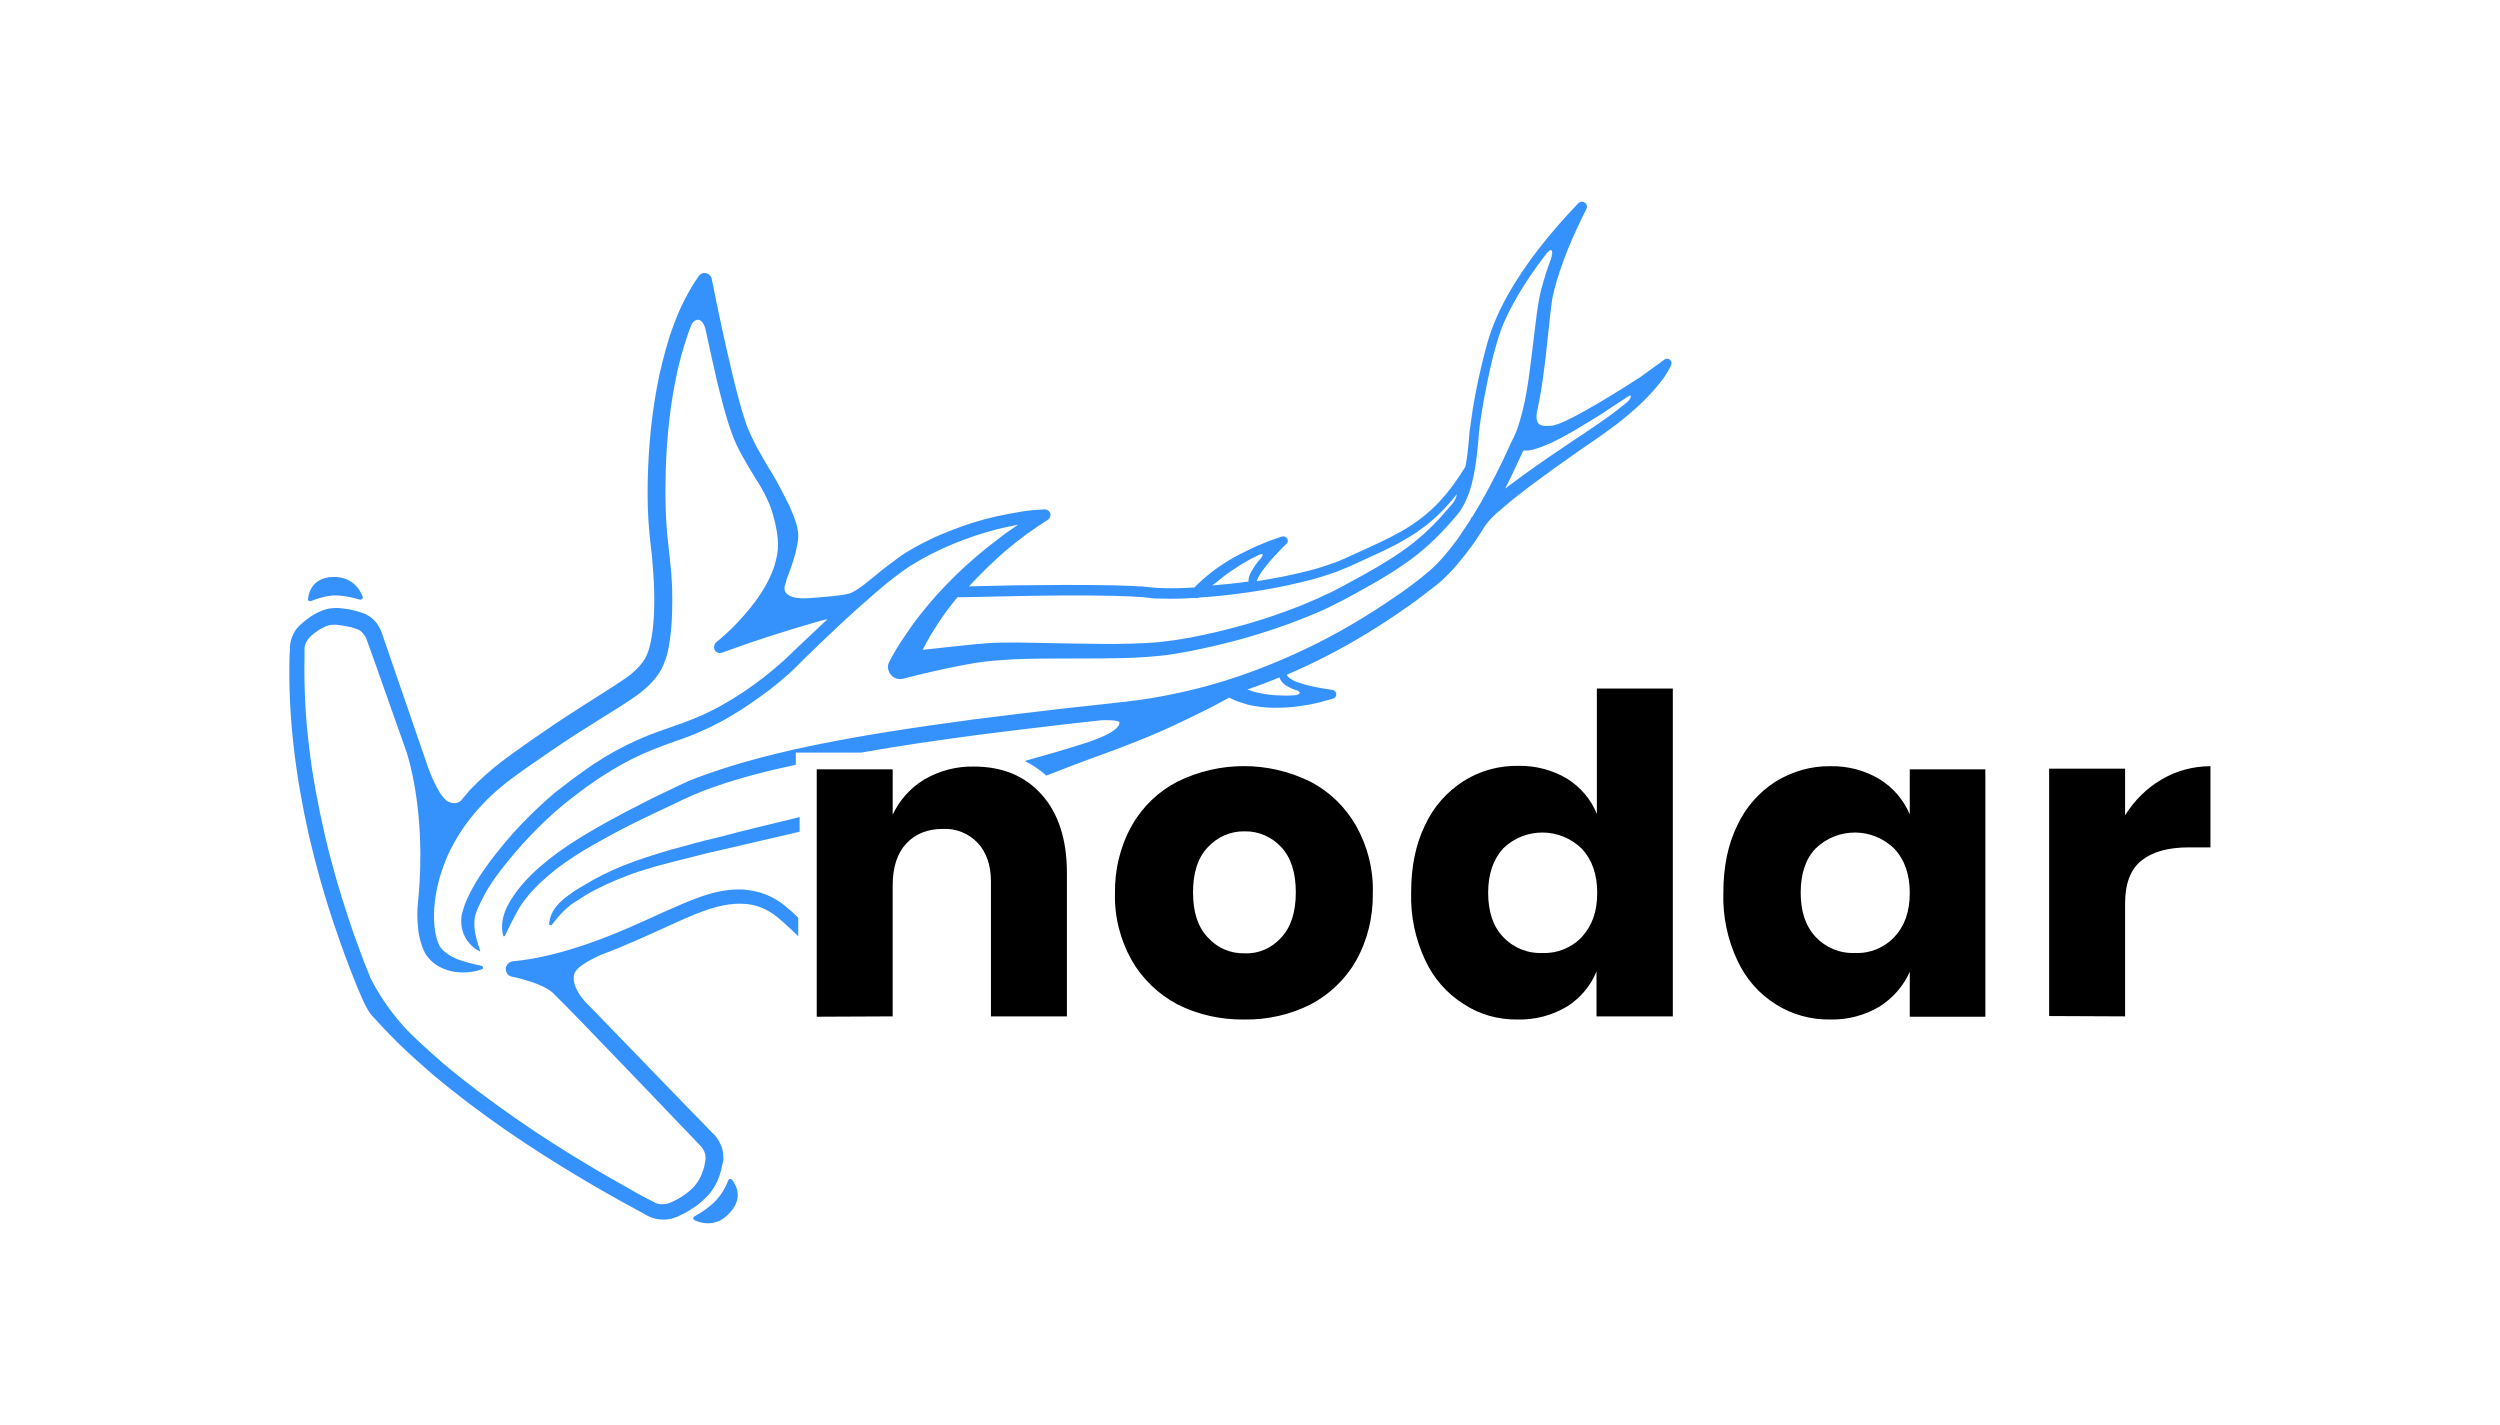
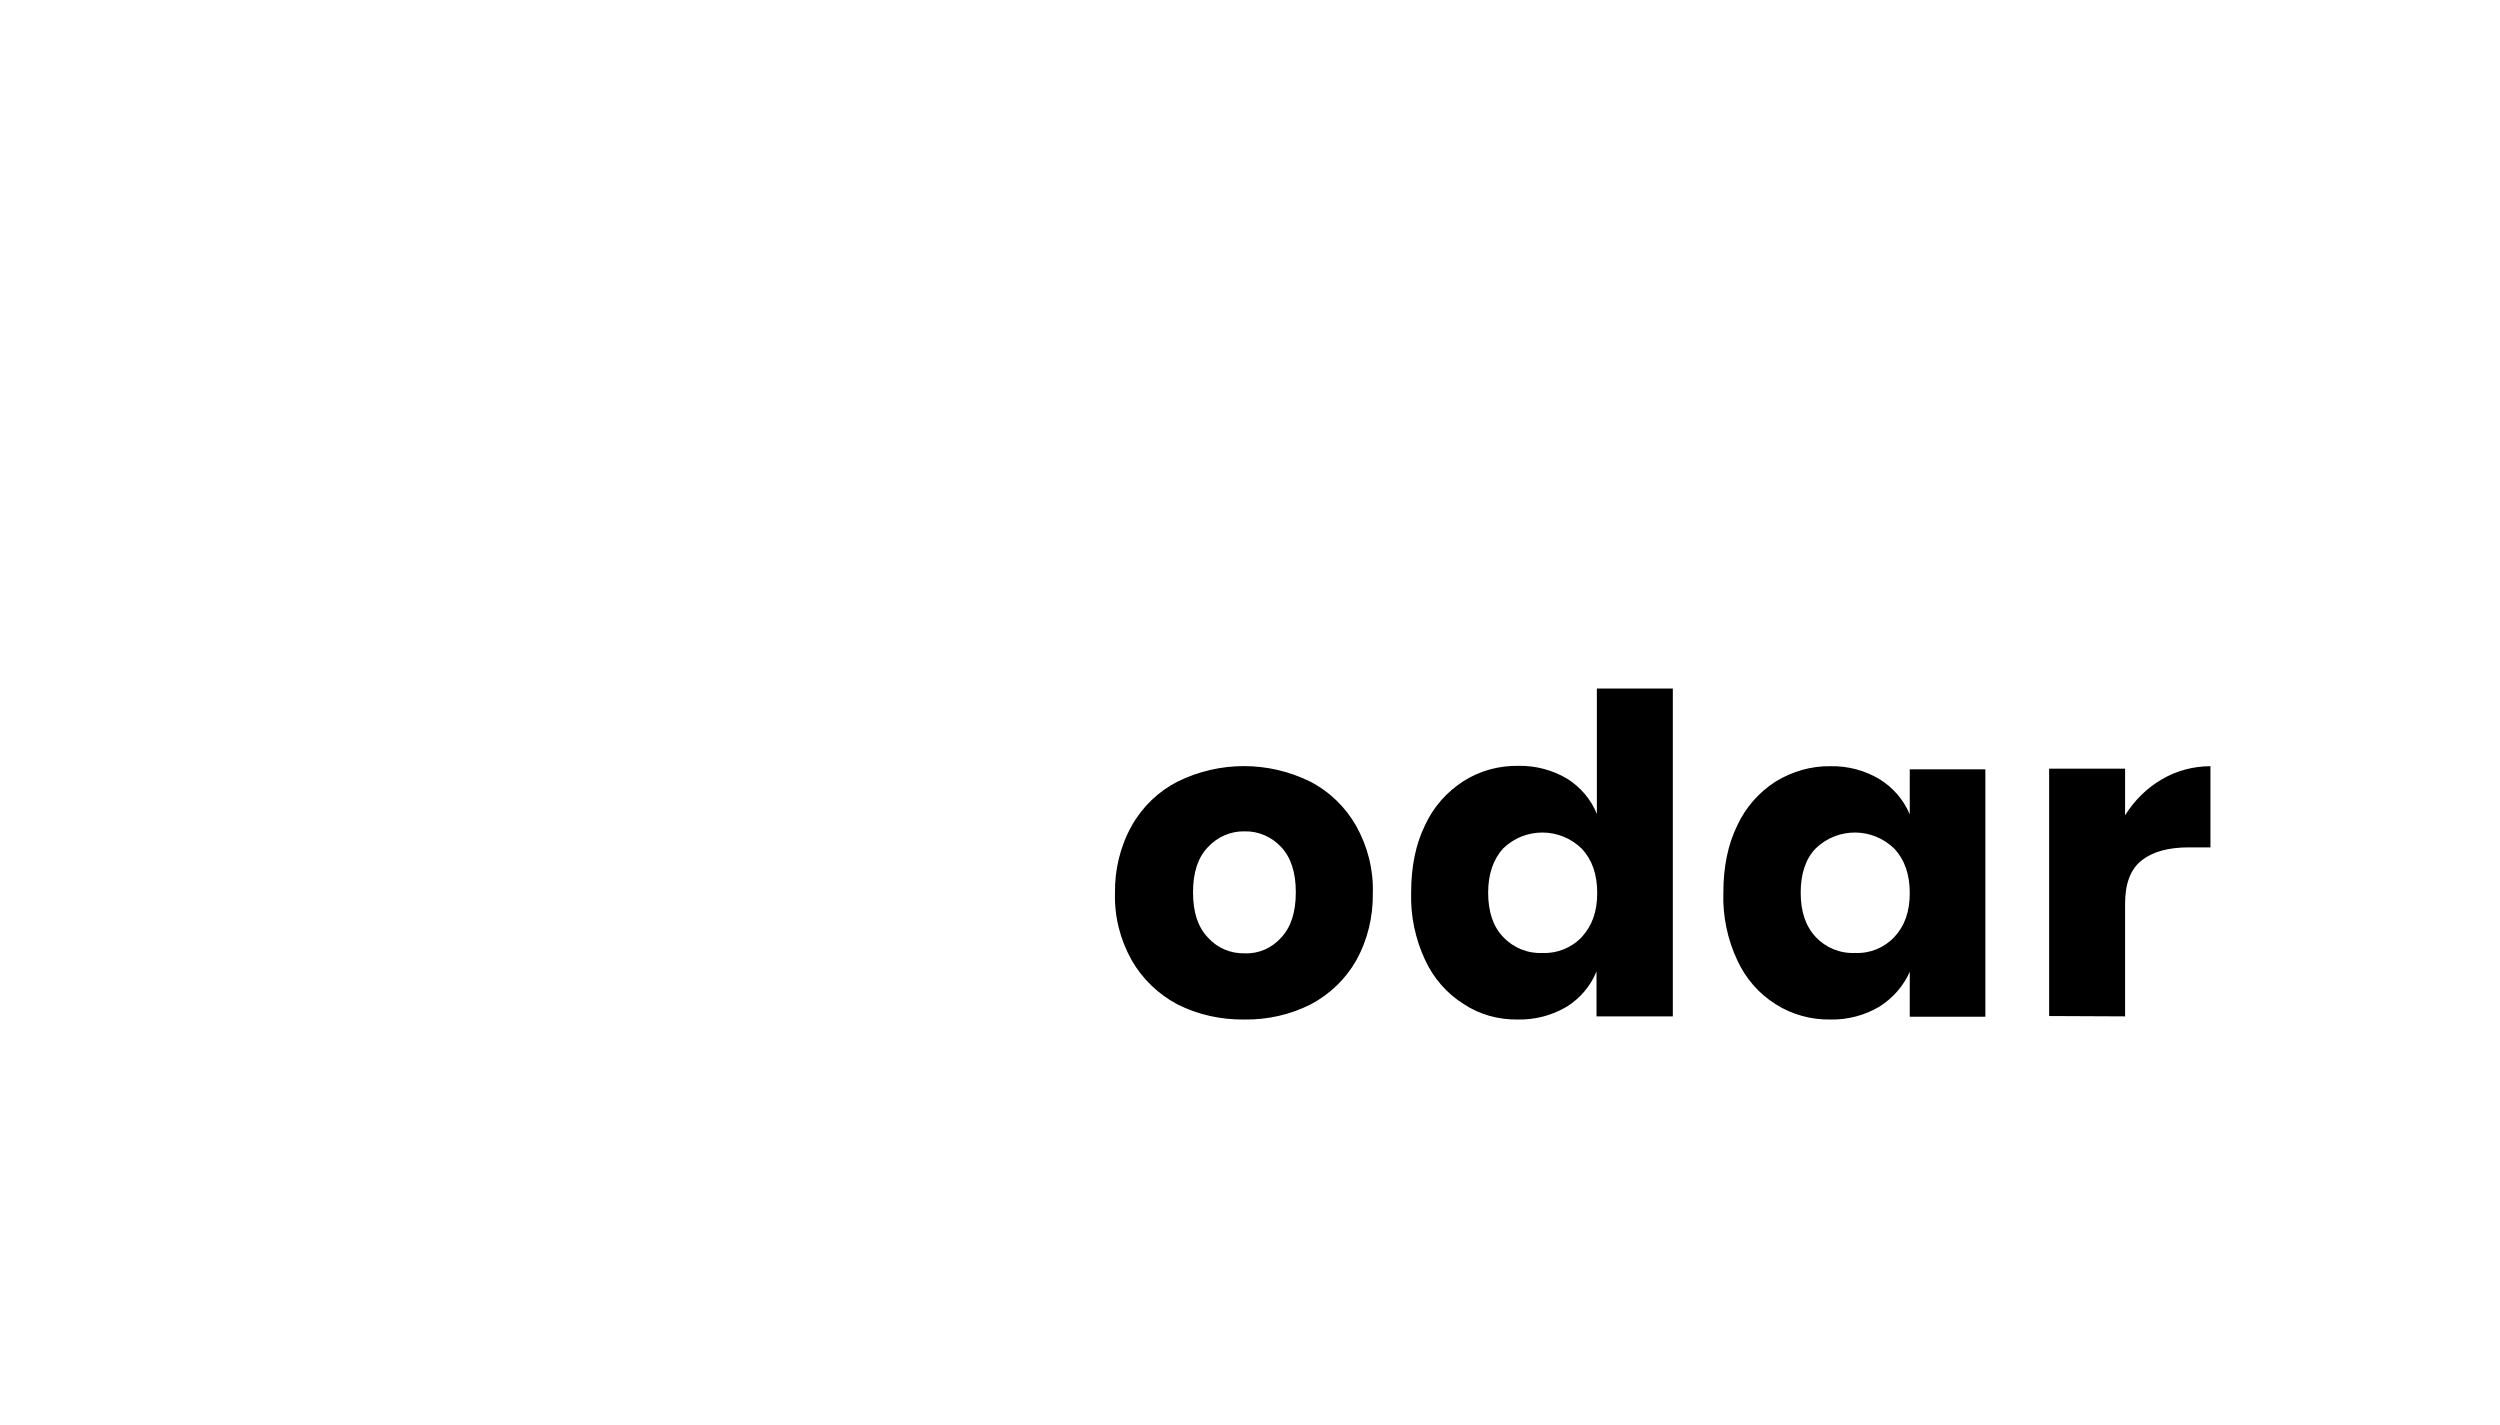
<svg xmlns="http://www.w3.org/2000/svg" version="1.1" id="Layer_1" x="0px" y="0px" viewBox="0 0 717.5 408.9" style="enable-background:new 0 0 717.5 408.9;" xml:space="preserve">
  <style type="text/css">
	.st0{fill:#3592FD;}
	.st1{fill:#3592FD;}
</style>
  <g>
    <g>
-       <path class="st0" d="M210.1,338.6c-0.3-0.4-0.9-0.3-1.1,0.2c-0.5,1.3-1.5,3.5-3.4,5.6s-4.8,3.9-6.3,4.7c-0.5,0.3-0.4,0.9,0,1.1    c2,0.9,6.4,2.2,10.3-2.3C213.3,343.8,211.3,340.1,210.1,338.6z" />
-       <path class="st0" d="M103.3,172.1c0.5,0.1,0.9-0.3,0.8-0.8c-0.7-2-3-6-8.9-5.7c-5.4,0.3-6.6,4.3-6.8,6.3c-0.1,0.5,0.4,0.8,0.9,0.6    c1.2-0.5,3.6-1.4,6.3-1.6C98.4,170.8,101.7,171.6,103.3,172.1z" />
      <g>
-         <path class="st1" d="M479.5,103.5c-0.4-0.6-1.2-0.7-1.8-0.3l0,0l0,0c-2.3,1.7-4.6,3.3-6.9,5c-1.1,0.7-21.3,13.9-25.7,14     c-2.2,0.1-4.9,0.5-3.9-4.5c0-0.1,0-0.2,0.1-0.3c0.6-2.9,1.1-5.7,1.5-8.6c0.6-4.3,1.1-8.6,1.5-12.8c0.2-2.1,0.5-4.3,0.7-6.4     c0.1-1.1,0.3-2.1,0.4-3.1s0.4-2,0.6-3c1-4,2.4-8,4-12c1.6-3.9,3.4-7.8,5.3-11.5l0,0c0.3-0.6,0.2-1.3-0.3-1.7     c-0.6-0.6-1.5-0.5-2.1,0.1c-7.7,8.1-14.9,16.8-20.4,26.7c-1.4,2.5-2.6,5-3.7,7.7s-1.9,5.4-2.6,8.1c-1.4,5.4-2.6,10.9-3.5,16.4     c-0.2,1.4-0.4,2.8-0.6,4.2c-0.1,0.7-0.2,1.4-0.3,2.1l-0.2,2.1c-0.2,2.8-0.5,5.5-1,8.1v0.1c-2.2,3.6-4.7,7.1-7.6,10.2     c-3.2,3.4-6.9,6.2-11,8.5s-8.4,4.2-12.8,6.2l-3.3,1.5l-1.6,0.7l-1.6,0.6c-2.2,0.8-4.4,1.5-6.7,2.1c-5,1.3-10.1,2.3-15.3,3.1     c0-0.1,0-0.2,0.1-0.3c0.2-0.6,0.5-1.2,0.9-1.8s0.8-1.2,1.3-1.8c0.9-1.2,1.9-2.4,3-3.5c1-1.1,2.1-2.3,3.2-3.3l0,0     c0.4-0.3,0.5-0.9,0.3-1.3c-0.2-0.7-1-1-1.6-0.8l0,0c-1.2,0.4-2.3,0.8-3.5,1.2c-1.1,0.5-2.3,0.9-3.4,1.4s-2.3,1-3.4,1.6     c-1.1,0.5-2.2,1.1-3.3,1.7c-2.2,1.2-4.3,2.6-6.3,4.1c-1,0.8-2,1.6-2.9,2.4c-0.5,0.4-0.9,0.9-1.4,1.3c-0.2,0.2-0.5,0.5-0.7,0.7     c-0.1,0.1-0.1,0.2-0.2,0.2c-3,0.2-5.9,0.3-8.9,0.2c-1.2,0-2.3-0.1-3.4-0.2l-1.8-0.2c-0.6-0.1-1.2-0.1-1.8-0.1     c-2.4-0.2-4.8-0.2-7.2-0.3c-9.6-0.2-19.2-0.1-28.7,0c-4.3,0.1-8.6,0.2-12.9,0.3l0,0c3.3-3.6,6.9-7.1,10.6-10.3     c1.9-1.6,3.8-3.1,5.8-4.6c2-1.4,4.1-2.9,6.1-4.1l0.1-0.1c0.5-0.3,0.8-0.9,0.8-1.5c-0.1-0.9-0.8-1.5-1.7-1.5l0,0     c-2.4,0.1-4.7,0.3-7,0.7s-4.6,0.8-6.8,1.3c-4.5,1-8.9,2.4-13.2,4.1c-1.1,0.4-2.1,0.9-3.2,1.3c-1.1,0.5-2.1,0.9-3.2,1.5     c-2.1,1-4.1,2.1-6.1,3.3c-1,0.6-2,1.3-2.9,2s-1.9,1.4-2.8,2.1c-0.8,0.6-1.6,1.2-2.3,1.8c0,0-0.1,0-0.1,0.1     c-2.4,1.9-6.4,5.5-8.7,6c-2.3,0.6-7.4,1-11.8,1.3c-4.4,0.3-7.3-1.1-6.4-3.8c0.2-0.5,0.4-1.1,0.5-1.8c0,0,3-7.1,3.3-11.9     c0.3-4.8-4.7-13.1-6.2-16.1c-0.1-0.1-0.1-0.2-0.2-0.3c-0.7-1.3-1.4-2.5-2.2-3.7c-1.2-2.1-2.4-4.1-3.5-6.1c-0.5-1-1-2.1-1.5-3.1     c-0.5-1.1-0.9-2-1.3-3.1c-1.5-4.4-2.7-9-3.8-13.6s-2.2-9.3-3.2-14s-2-9.4-2.9-14v-0.1c-0.1-0.5-0.4-1-0.9-1.4     c-1-0.6-2.3-0.4-2.9,0.6l0,0c-1.5,2.1-2.8,4.4-4,6.7c-1.2,2.3-2.2,4.7-3.1,7.1c-1.8,4.8-3.1,9.8-4.2,14.7     c-2.1,10-3.1,20.1-3.3,30.2c-0.1,5.1,0,10.1,0.5,15.2l0.2,1.9l0.2,1.9c0.2,1.2,0.3,2.4,0.4,3.7c0.2,2.4,0.4,4.9,0.5,7.3     c0.2,4.9,0.1,9.8-0.6,14.4c-0.2,1.2-0.4,2.3-0.7,3.4c-0.3,1.1-0.7,2.1-1.1,2.9c-1,1.8-2.4,3.3-4.2,4.8c-1.8,1.4-3.9,2.7-6,4.1     l-6.3,4c-4.2,2.7-8.5,5.4-12.6,8.3c-2.1,1.4-4.1,2.8-6.2,4.3l-3.1,2.2l-1.5,1.1c-0.5,0.4-1,0.8-1.6,1.2c-3.1,2.4-6,5-8.7,7.8     c-0.3,0.3-0.5,0.5-0.7,0.8c-0.6,0.7-1.2,1.4-1.8,2.1c-0.1,0.1-0.1,0.2-0.2,0.3c-0.9,0.8-1.9,1.1-3.5,0.5     c-2.5-0.9-5.2-7.5-6.3-10.7l-6.4-18.6l-4.2-12.2l-2.1-6.1c-0.2-0.5-0.3-1-0.6-1.7c-0.3-0.6-0.6-1.2-1-1.8     c-0.8-1.1-1.9-2.1-3.1-2.7c-0.3-0.2-0.6-0.3-1-0.4l-0.5-0.2l-0.4-0.1c-0.6-0.2-1.1-0.3-1.7-0.5c-1.1-0.3-2.3-0.5-3.5-0.6     c-0.6-0.1-1.2-0.1-1.8-0.1c-0.7,0-1.4,0.1-2.1,0.2c-1.3,0.3-2.5,0.8-3.6,1.4c-1.1,0.6-2.1,1.3-3,2c-0.2,0.2-0.5,0.4-0.7,0.6     c-0.2,0.2-0.4,0.4-0.7,0.6c-0.5,0.5-1,1-1.4,1.6c-0.8,1.2-1.3,2.5-1.5,3.9c0,0.3-0.1,0.7-0.1,1v0.8l-0.1,1.6     c-0.5,17.5,1.8,34.9,5.6,51.8c2,8.5,4.3,16.8,7.1,25.1c1.4,4.1,2.8,8.2,4.4,12.3c0.8,2,1.6,4,2.4,6.1l1.3,3l0.7,1.5     c0.3,0.6,0.6,1.1,0.9,1.7c0.3,0.5,0.7,1.1,1.1,1.6c0.2,0.2,0.4,0.5,0.6,0.7l0.6,0.6c0.7,0.8,1.5,1.6,2.2,2.4     c0.8,0.8,1.5,1.6,2.3,2.4l2.3,2.3c3.1,3,6.4,5.9,9.7,8.8c6.7,5.6,13.6,10.8,20.8,15.8c7.1,4.9,14.5,9.6,21.9,14     c3.7,2.2,7.5,4.4,11.3,6.5c1.9,1,3.8,2.1,5.7,3.1l1.4,0.8l0.4,0.2l0.2,0.1l0.2,0.1c0.3,0.2,0.7,0.3,1,0.4     c1.3,0.5,2.8,0.6,4.2,0.5c0.7-0.1,1.4-0.2,2.1-0.5c0.4-0.1,0.6-0.2,0.9-0.3c0.3-0.1,0.5-0.2,0.8-0.4c1.1-0.5,2.1-1,3.1-1.7     c1-0.6,2-1.3,2.9-2.1c0.9-0.8,1.8-1.6,2.6-2.6c1.6-2,2.6-4.3,3.2-6.7c0.1-0.6,0.3-1.2,0.4-1.8l0.1-0.4c0-0.1,0-0.3,0.1-0.5     c0-0.4,0-0.7,0-1.1c0-1.4-0.4-2.8-1.1-4.1c-0.3-0.6-0.7-1.2-1.2-1.8c-0.2-0.3-0.5-0.5-0.7-0.7l-0.6-0.6l-2.2-2.3l-4.5-4.6l-9-9.3     l-18-18.6l-1.8-1.8c-2.3-2.4-4.4-5.6-3.7-8.5c0.6-2.6,7.8-5.6,7.8-5.6l0,0c6.7-2.5,13.2-5.5,19.6-8.4c3.5-1.6,7-3.2,10.5-4.4     c3.5-1.2,7.1-2,10.6-1.8c3.5,0.1,6.7,1.4,9.5,3.6c1.4,1.1,2.8,2.4,4.2,3.7c0.7,0.7,1.4,1.3,2.1,2v-5.3c-1.2-1.2-2.4-2.3-3.9-3.5     c-1.6-1.3-3.5-2.4-5.5-3.2c-2-0.8-4.2-1.2-6.3-1.4c-4.3-0.2-8.3,0.7-12.1,2c-3.8,1.3-7.4,3-10.9,4.5c-7,3.2-14,6.4-21.2,8.9     s-14.5,4.5-22,5.2c-0.9,0.1-1.8,0.8-2,1.8c-0.2,1.2,0.5,2.4,1.7,2.6l0,0c2,0.4,4,1,5.9,1.6c1.9,0.7,3.8,1.5,5.2,2.5     c0.2,0.1,0.3,0.3,0.5,0.4s0.3,0.3,0.5,0.5c0.3,0.3,0.7,0.7,1.1,1.1l2.3,2.3l4.5,4.6l17.9,18.6l8.9,9.3l4.5,4.7l2.2,2.3     c0.4,0.4,0.8,0.8,1,1.1c0.2,0.3,0.4,0.6,0.6,0.9c0.3,0.6,0.5,1.4,0.5,2.1c0,0.6-0.2,1.7-0.4,2.6c-0.5,1.8-1.2,3.5-2.3,4.9     c-0.5,0.7-1.2,1.4-1.9,2s-1.5,1.2-2.3,1.7s-1.7,1-2.6,1.4l-0.7,0.3c-0.2,0.1-0.5,0.2-0.6,0.2c-0.3,0.1-0.7,0.2-1.1,0.2     c-0.7,0.1-1.5,0-2.1-0.2c-0.2-0.1-0.3-0.1-0.5-0.2l-0.1-0.1l-0.2-0.1l-0.4-0.2l-1.4-0.7c-1.9-1-3.8-2-5.6-3.1     c-3.7-2.1-7.5-4.2-11.1-6.4c-7.4-4.4-14.6-9-21.6-13.9s-13.9-10-20.4-15.5c-0.8-0.7-1.6-1.4-2.4-2.1c-0.9-0.8-2-1.8-3.2-2.9     c-1.3-1.2-2.6-2.4-3.8-3.6l-0.9-0.9c-6.8-7.2-10.1-14.1-10.6-15.1c-0.6-1.5-1.2-3-1.8-4.5c-1.5-4-3-8-4.3-12     c-2.7-8.1-5.1-16.3-7-24.6s-3.5-16.7-4.5-25.2c-0.5-4.2-0.9-8.5-1.1-12.7s-0.3-8.5-0.2-12.7v-1.6v-0.8c0-0.3,0-0.4,0-0.6     c0.1-0.7,0.4-1.5,0.8-2.1c0.2-0.3,0.4-0.6,0.7-0.9c0.1-0.1,0.3-0.3,0.5-0.5l0.6-0.5c0.8-0.6,1.6-1.2,2.4-1.6     c0.8-0.4,1.6-0.8,2.4-0.9c0.4-0.1,0.8-0.1,1.1-0.1c0.5,0,0.9,0,1.4,0.1c1,0.1,1.9,0.3,2.9,0.5c0.5,0.1,1,0.2,1.4,0.4l0.4,0.1     l0.3,0.1c0.2,0.1,0.3,0.1,0.5,0.2c0.7,0.3,1.3,0.9,1.7,1.5c0.5,0.6,0.7,1.2,1.1,2.4l2.2,6.1l4.3,12.2l4.5,12.7c0,0,6,17,3.4,42.9     c-0.3,2.6-0.3,5.3,0,8c0.1,1.3,0.4,2.7,0.8,4c0.2,0.7,0.4,1.4,0.7,2c0.3,0.7,0.6,1.4,1.2,2.1c2,2.6,4.9,3.8,7.6,4.3     c2.7,0.4,5.4,0.2,8-0.7c0.2-0.1,0.3-0.2,0.3-0.4c0.1-0.3-0.1-0.5-0.4-0.6l0,0c-2.4-0.5-4.8-1.1-6.9-1.9c-1-0.4-2-0.9-2.8-1.5     c-0.4-0.3-0.8-0.6-1.2-0.9c-0.2-0.2-0.3-0.3-0.5-0.5c-0.1-0.1-0.1-0.2-0.2-0.3l-0.1-0.1l-0.1-0.1c-0.4-0.6-0.8-1.6-1.1-2.7     c-0.3-1.1-0.5-2.2-0.6-3.3c-0.2-2.3-0.2-4.7,0.1-7c0.5-4.7,1.9-9.3,3.8-13.6c2-4.3,4.6-8.4,7.7-12c3.1-3.7,6.6-6.9,10.5-9.8     c0.5-0.4,1-0.7,1.5-1.1l1.5-1.1l3-2.1c2-1.4,4.1-2.8,6.1-4.2c4.1-2.8,8.3-5.5,12.5-8.1l6.4-4c2.1-1.4,4.3-2.7,6.4-4.4     c2.1-1.7,4.2-3.8,5.6-6.4c0.7-1.4,1.2-2.7,1.6-4.1c0.4-1.3,0.6-2.6,0.8-4c0.8-5.2,0.8-10.4,0.7-15.5c-0.1-2.6-0.3-5.1-0.6-7.6     c-0.1-1.3-0.3-2.5-0.4-3.8l-0.2-1.8l-0.2-1.8c-0.4-4.8-0.6-9.8-0.5-14.7c0.1-9.8,0.9-19.7,2.8-29.3c0.9-4.8,2.2-9.5,3.8-14.1     c0.3-0.7,0.5-1.4,0.8-2.1c0.2-0.4,0.9-1.7,2.1-1.5c1.5,0.3,2,2.8,2,2.8l0,0c1.1,5.1,2.2,10.2,3.4,15.3c1.2,4.7,2.3,9.4,4,14.1     c0.4,1.2,0.9,2.4,1.4,3.5s1.1,2.2,1.7,3.3c1.2,2.2,2.5,4.3,3.7,6.3c1.3,2,2.5,4,3.4,6c1,2,1.7,4.2,2.2,6.4     c0.2,0.5,0.2,1.1,0.4,1.7c0.1,0.6,0.2,1.1,0.3,1.7l0.2,1.7c0,0.5,0.1,1.1,0.1,1.6c0,1.1-0.1,2.1-0.3,3.2     c-0.2,1.1-0.5,2.1-0.8,3.2c-1.4,4.2-3.9,8.2-6.8,11.8c-2.9,3.6-6.2,7-9.8,9.9l0,0c-0.6,0.5-0.8,1.3-0.6,2c0.3,0.9,1.4,1.4,2.3,1     c8.9-3.3,18-6.2,27.1-8.8c1-0.3,2.1-0.6,3.1-0.8c-2.9,2.7-5.8,5.5-8.7,8.2l-2.5,2.4c-0.8,0.8-1.6,1.5-2.4,2.2     c-1.7,1.5-3.4,2.9-5.1,4.2c-3.5,2.7-7.2,5.2-11.1,7.4c-1.9,1.1-3.9,2.1-5.8,3c-2,0.9-4.1,1.7-6.2,2.5c-4.2,1.5-8.6,2.9-12.8,4.8     c-4.3,1.9-8.4,4.2-12.2,6.7l-1.5,1l-1.4,1c-0.9,0.7-1.9,1.3-2.8,2c-1.8,1.4-3.7,2.8-5.5,4.2c-3.6,3-6.9,6.2-10.1,9.5     c-3.2,3.4-6.1,6.9-8.9,10.6c-1.4,1.9-2.7,3.8-3.9,5.8s-2.3,4.1-3.2,6.4c-0.4,1.2-0.8,2.4-1,3.7c-0.1,1.4,0,2.7,0.4,4     s1,2.4,1.9,3.4c0.8,1,1.8,1.8,2.9,2.3h0.1c0.1,0,0.2-0.1,0.1-0.2l0,0c-0.8-2.3-1.4-4.3-1.6-6.2c-0.1-1-0.1-1.9,0-2.8     s0.4-1.8,0.8-2.8c0.8-1.9,1.8-3.8,2.9-5.7c1.1-1.9,2.4-3.7,3.7-5.4c5.4-7,11.6-13.6,18.4-19.2c1.7-1.4,3.5-2.7,5.3-4.1     c0.9-0.7,1.8-1.3,2.7-1.9l1.4-1l1.4-0.9c3.7-2.4,7.6-4.6,11.6-6.4c2-0.9,4.1-1.7,6.2-2.5c2.1-0.8,4.3-1.5,6.4-2.3     c2.2-0.8,4.3-1.7,6.4-2.7c2.1-1,4.2-2.1,6.2-3.3c4-2.3,7.8-5,11.5-7.8c1.8-1.4,3.6-2.9,5.3-4.4c0.9-0.8,1.7-1.6,2.5-2.4l2.4-2.4     c6.5-6.3,13-12.5,19.9-18.4c1.7-1.5,3.4-2.9,5.2-4.3c0.9-0.7,1.8-1.3,2.7-2c0.9-0.6,1.8-1.3,2.7-1.8c3.7-2.3,7.7-4.3,11.8-6     c4.1-1.7,8.3-3.1,12.6-4.2c2-0.5,4-0.9,6-1.3c-0.1,0.1-0.2,0.1-0.3,0.2c-2.1,1.4-4.2,2.9-6.2,4.5c-4.1,3.1-7.9,6.4-11.6,10     s-7.1,7.4-10.3,11.5c-0.8,1-1.6,2.1-2.3,3.1c-0.7,1.1-1.5,2.1-2.2,3.2c-1.5,2.2-2.8,4.4-4,6.7l0,0l-0.2,0.4     c-0.3,0.7-0.4,1.4-0.1,2.2c0.5,1.8,2.4,2.9,4.2,2.4c5.3-1.4,10.7-2.6,16.1-3.7c2.7-0.5,5.4-1,8.1-1.3s5.4-0.4,8.1-0.6     c5.5-0.2,11-0.2,16.6-0.2s11.1,0,16.7-0.2c2.8-0.1,5.6-0.3,8.4-0.6s5.6-0.8,8.3-1.3c5.5-1.1,11-2.4,16.3-3.9     c5.4-1.6,10.7-3.3,15.9-5.4l2-0.8l1.9-0.8c1.3-0.5,2.6-1.1,3.8-1.7c1.3-0.6,2.5-1.3,3.8-1.9l3.7-2c4.9-2.7,9.8-5.4,14.4-8.7     c4.7-3.2,8.9-7.1,12.7-11.4c0.5-0.5,0.9-1.1,1.4-1.6c0.2-0.3,0.5-0.5,0.7-0.8s0.5-0.6,0.7-0.9c0.9-1.2,1.6-2.6,2.2-4     c1.2-2.7,1.8-5.6,2.3-8.4c0.5-2.8,0.7-5.6,1-8.4c0.1-1.4,0.2-2.7,0.4-4.1c0.2-1.4,0.4-2.7,0.6-4.1c0.9-5.4,2-10.8,3.3-16.1     c0.7-2.6,1.5-5.3,2.4-7.8c1-2.5,2.2-5,3.5-7.3c2.7-4.9,5.9-9.6,9.4-14.1c0.5-0.6,1.1-1.1,1.3-0.9c0.5,0.4,0.2,1.6,0,2.2     c0,0.1-0.1,0.2-0.1,0.3c0,0.1,0,0.1,0,0.1l0,0c-1.1,2.9-2,5.8-2.8,8.8c-0.3,1.1-0.5,2.2-0.7,3.3c-0.2,1.1-0.3,2.2-0.5,3.2     c-0.3,2.1-0.5,4.3-0.8,6.4c-0.5,4.3-1,8.5-1.6,12.7s-1.4,8.4-2.6,12.3c-0.3,1-0.6,2-1,2.9c-0.2,0.5-0.4,0.9-0.6,1.4l-0.7,1.4     c-0.9,1.9-1.8,3.9-2.7,5.8c-2.6,5.3-5.3,10.5-8.4,15.5c-0.2,0.2-0.3,0.4-0.5,0.6l0,0c-0.1,0.1-0.2,0.3-0.2,0.5     c-1.2,1.8-2.4,3.6-3.6,5.4c-2.5,3.4-5.1,6.6-8.2,9.3c-0.4,0.3-0.8,0.7-1.2,1c-0.4,0.3-0.8,0.6-1.2,1c-0.8,0.6-1.7,1.3-2.5,1.9     c-1.7,1.3-3.4,2.5-5.2,3.7c-7,4.8-14.3,9.2-21.8,13c-7.6,3.8-15.4,7.1-23.4,9.8s-16.2,4.7-24.6,6.1c-4.2,0.7-8.3,1.1-12.6,1.6     l-12.8,1.4c-8.5,1-17.1,2-25.6,3.1c-17,2.3-34.1,4.8-50.9,8.5c-8.4,1.9-16.8,4.1-25,7l-3.1,1.1l-3,1.2l-3,1.4l-2.9,1.4     c-3.9,1.8-7.7,3.8-11.6,5.8c-3.8,2-7.6,4.1-11.3,6.3s-7.4,4.6-10.8,7.3c-3.4,2.7-6.7,5.7-9.4,9.3c-1.3,1.8-2.6,3.7-3.4,5.9     c-0.8,2.2-1.1,4.5-0.5,6.8c0,0.1,0.1,0.1,0.1,0.2c0.1,0.1,0.3,0,0.4-0.1c1-2,1.8-3.8,2.8-5.6c0.9-1.8,1.9-3.5,3.2-5.1     c2.5-3.2,5.6-6,8.9-8.6c3.3-2.5,6.9-4.8,10.6-6.9c3.7-2.1,7.4-4.1,11.2-6s7.7-3.7,11.5-5.5l2.9-1.4l2.9-1.3l2.9-1.2l3-1.1     c7.7-2.7,15.6-4.7,23.6-6.4V216h18.7c11.2-2,22.4-3.6,33.7-5.1c8.5-1.1,17-2.1,25.5-3.1l9.9-1.1c0.2,0,5.1-0.2,5.1,0.7     c-0.1,2.1-4.5,4.1-9.9,5.9c-5.7,1.8-11.5,3.5-17.3,5.1c2.2,1.1,4.3,2.5,6.2,4.2c5.6-2.2,11.1-4.3,13.1-5     c8.7-3.1,17.3-6.4,25.6-10.4l3.1-1.5l3.1-1.5c2.1-1,4.1-2.1,6.1-3.2c0.5-0.3,1-0.5,1.5-0.8c0.1,0.1,0.3,0.2,0.4,0.2     c0.3,0.2,0.6,0.3,1,0.5c0.6,0.3,1.3,0.5,1.9,0.7s1.3,0.4,1.9,0.6c0.6,0.2,1.3,0.3,1.9,0.4c2.6,0.5,5.2,0.6,7.8,0.5     c2.6,0,5.1-0.4,7.6-0.8c1.2-0.2,2.5-0.5,3.7-0.8l3.6-1l0,0c0.5-0.1,0.9-0.6,0.9-1.1c0.1-0.7-0.5-1.3-1.1-1.4l0,0     c-1.6-0.2-3.2-0.5-4.8-0.8c-1.6-0.3-3.2-0.7-4.6-1.2c-0.7-0.2-1.5-0.5-2.1-0.9c-0.6-0.3-1.2-0.8-1.4-1.1     c-0.1-0.2-0.1-0.2-0.1-0.3c0,0,0,0,0-0.1c4-1.7,7.8-3.5,11.7-5.5c7.7-4,15.1-8.5,22.2-13.5c1.8-1.2,3.5-2.5,5.2-3.8     c0.9-0.7,1.7-1.3,2.6-2c0.4-0.3,0.9-0.7,1.3-1c0.4-0.4,0.9-0.7,1.3-1.1c3.3-3,6.1-6.5,8.7-10c1.3-1.8,2.5-3.7,3.7-5.6     c0.1-0.1,0.2-0.2,0.3-0.4l0,0c0.6-0.9,1.6-2,2.6-2.9c0.5-0.5,1-1,1.6-1.4c0.5-0.5,1.1-0.9,1.6-1.4c2.2-1.9,4.5-3.6,6.8-5.4     c4.7-3.5,9.4-6.9,14.3-10.3c4.8-3.3,9.8-6.6,14.3-10.5c2.3-1.9,4.5-4,6.5-6.2c1-1.1,2-2.3,2.9-3.5c0.5-0.6,0.9-1.2,1.3-1.9     c0.2-0.3,0.4-0.7,0.6-1c0.2-0.4,0.4-0.7,0.6-1.1C479.8,104.4,479.8,103.9,479.5,103.5z M350.1,166.3c1.8-1.5,3.8-2.8,5.8-4.1     c1-0.6,2-1.2,3.1-1.8c0.8-0.4,1.6-0.8,2.4-1.2c0.1,0,0.8-0.3,0.9-0.1c0.2,0.2-0.1,0.6-0.2,0.8c-0.3,0.4-0.6,0.8-1,1.2     c-0.5,0.6-1,1.3-1.4,2s-0.9,1.4-1.2,2.4c-0.1,0.4-0.2,0.8-0.2,1.4c-3.4,0.5-6.8,0.8-10.2,1.1c-0.1,0-0.2,0-0.2,0     C348.7,167.5,349.4,166.9,350.1,166.3z M416.8,144.6c-0.2,0.3-0.4,0.5-0.6,0.7s-0.4,0.5-0.7,0.8c-0.4,0.5-0.9,1-1.3,1.5     c-3.6,4.1-7.6,7.7-12.1,10.8s-9.3,5.8-14.1,8.4l-3.7,2c-1.2,0.6-2.4,1.3-3.7,1.8c-1.2,0.6-2.5,1.2-3.7,1.7l-1.9,0.8l-1.9,0.8     c-5.1,2-10.3,3.8-15.6,5.3c-5.3,1.5-10.6,2.8-16,3.8c-2.7,0.5-5.4,0.9-8.1,1.2s-5.4,0.4-8.2,0.5c-5.5,0.2-11,0.1-16.6,0     c-5.5-0.1-11.1-0.2-16.7-0.3c-2.8,0-5.6,0-8.5,0.2c-2.8,0.2-5.6,0.5-8.4,0.8c-3.4,0.4-6.8,0.7-10.2,1.1c1.2-2.4,2.6-4.8,4.1-7.1     c1.8-2.8,3.8-5.5,5.9-8h1.7c4.8-0.1,9.5-0.2,14.3-0.3c9.5-0.2,19.1-0.3,28.6-0.1c2.4,0.1,4.8,0.1,7.1,0.3c0.6,0,1.2,0.1,1.7,0.1     l1.7,0.2c1.3,0.2,2.5,0.2,3.7,0.2c3.1,0.1,6.2,0,9.3-0.2c0.4,0.1,0.8,0.1,1.2-0.1c1.3-0.1,2.7-0.2,4-0.3     c9.6-0.9,19.1-2.4,28.5-4.9c2.3-0.6,4.7-1.4,7-2.2l1.7-0.7l1.7-0.7l3.3-1.5c4.3-2,8.8-3.9,13-6.4c4.2-2.4,8.2-5.5,11.5-9.1     c1.2-1.3,2.3-2.6,3.3-3.9C418,142.8,417.5,143.8,416.8,144.6z M369.9,197.2c0.8,0.4,1.6,0.8,2.5,1c0,0,0.8,0.4,0.6,0.8     c-0.2,0.3-0.8,0.4-1,0.5c-1.4,0.1-2.7,0.2-4.1,0.1c-2.4,0-4.7-0.3-7-0.8c-0.6-0.1-1.1-0.3-1.7-0.5c-0.4-0.1-0.8-0.3-1.2-0.4     c3.1-1.1,6.2-2.2,9.2-3.5c0,0.1,0.1,0.2,0.1,0.3c0.1,0.1,0.1,0.3,0.2,0.4C368.2,196.3,369.1,196.8,369.9,197.2z M467,115.4     c-0.4,0.3-0.7,0.6-1.1,0.9c-4.5,3.7-9.4,6.8-14.3,10.1c-4.9,3.3-9.8,6.6-14.6,10.1c-1.7,1.2-3.3,2.5-5,3.7     c1.1-2.1,2.1-4.3,3.1-6.4c0.7-1.5,1.4-3,2.1-4.5h0.2c0.2,0,0.3,0,0.5,0h0.4c0.3,0,0.6-0.1,0.9-0.1c0.5-0.1,1.1-0.2,1.6-0.4     l1.5-0.5c1-0.4,2-0.8,2.9-1.2c0.9-0.5,1.9-0.9,2.8-1.4l2.7-1.5c0.9-0.5,1.8-1,2.7-1.6c1.8-1,3.5-2.1,5.3-3.2s3.4-2.3,5.2-3.4     c1-0.6,1.9-1.3,2.9-1.9l0,0l0,0c0.2-0.1,0.4-0.3,0.6-0.4c0.3-0.2,0.5-0.3,0.6-0.1C468.3,113.8,467.7,114.8,467,115.4z" />
-         <path class="st1" d="M199,242.1l-6.6,1.8c-4.4,1.3-8.9,2.7-13.2,4.4s-8.5,3.8-12.5,6.3l-1.5,0.9c-0.5,0.3-1,0.7-1.4,1     c-0.5,0.3-1,0.7-1.4,1c-0.5,0.4-1,0.8-1.4,1.2c-1.8,1.7-3.2,3.8-3.4,6.4c0,0.1,0,0.3,0.2,0.4s0.4,0.1,0.6-0.1l0,0     c1.4-1.8,2.7-3.4,4.3-4.8c0.4-0.3,0.8-0.7,1.2-1s0.9-0.6,1.4-0.9s0.9-0.6,1.4-0.9l1.4-0.9c3.9-2.3,8-4.1,12.2-5.7     c2.1-0.8,4.3-1.5,6.4-2.1c2.2-0.7,4.4-1.2,6.6-1.8l6.7-1.7c2.3-0.6,4.4-1.1,6.7-1.6c7.6-1.8,15.2-3.5,22.8-5.3v-4.2     c-7.9,1.9-15.8,3.8-23.7,5.9C203.5,240.9,201.2,241.5,199,242.1z" />
-       </g>
+         </g>
    </g>
    <g>
      <path id="nodar-black_00000020368688443285887200000014490001341170239108_" d="M357.2,292.6c6.6,0.1,13.1-1.4,18.9-4.3    c5.5-2.9,10.1-7.3,13.1-12.6c3.3-5.9,4.9-12.6,4.8-19.4c0.2-6.8-1.5-13.4-4.8-19.3c-3.1-5.4-7.6-9.8-13.2-12.7    c-12-5.9-26-5.9-38,0c-5.5,2.8-10.1,7.2-13.2,12.7c-3.3,5.9-4.9,12.6-4.8,19.3c-0.2,6.8,1.5,13.4,4.8,19.3    c3.1,5.4,7.7,9.8,13.2,12.7C344,291.3,350.6,292.7,357.2,292.6L357.2,292.6z M357.2,273.6c-4,0.1-7.8-1.5-10.5-4.5    c-2.9-3-4.3-7.3-4.3-13c0-5.7,1.4-10,4.3-13c2.7-2.9,6.5-4.6,10.5-4.5c4-0.1,7.8,1.6,10.5,4.5c2.8,3,4.2,7.3,4.2,13    c0,5.7-1.4,10-4.2,13C365,272.1,361.2,273.8,357.2,273.6L357.2,273.6z M435.7,292.6c4.9,0.1,9.8-1.2,14-3.7    c3.8-2.4,6.8-5.9,8.5-10.1l0,0v12.9h21.9v-94.1h-21.8v36c-1.7-4.2-4.7-7.7-8.5-10.1c-4.2-2.5-9.1-3.8-14-3.7    c-5.6-0.1-11.1,1.4-15.8,4.4c-4.8,3.1-8.6,7.4-11,12.6c-2.7,5.5-4,11.9-4,19.4c-0.2,6.7,1.2,13.3,4,19.3c2.4,5.2,6.2,9.6,11,12.6    C424.6,291.2,430.1,292.7,435.7,292.6L435.7,292.6z M442.7,273.5c-4.3,0.2-8.4-1.5-11.3-4.6c-2.9-3-4.3-7.3-4.3-12.7    c0-5.4,1.5-9.6,4.3-12.7c6.3-6.1,16.3-6.1,22.6,0.1c2.9,3.1,4.4,7.3,4.4,12.7c0,5.4-1.5,9.4-4.4,12.6    C451.1,272,446.9,273.7,442.7,273.5L442.7,273.5z M525.4,292.6c4.9,0.1,9.8-1.2,14-3.7c3.8-2.4,6.9-5.9,8.7-10l0,0v12.9h21.7v-71    h-21.7v12.9c-1.8-4.2-4.8-7.7-8.7-10.1c-4.2-2.5-9.1-3.8-14-3.7c-5.6-0.1-11,1.5-15.8,4.4c-4.8,3.1-8.6,7.4-11,12.6    c-2.7,5.5-4,11.9-4,19.4c-0.2,6.7,1.2,13.3,4,19.3c2.4,5.2,6.2,9.6,11,12.6C514.3,291.2,519.8,292.7,525.4,292.6L525.4,292.6z     M532.4,273.5c-4.3,0.2-8.4-1.5-11.3-4.6c-2.9-3.1-4.3-7.3-4.3-12.7c0-5.4,1.4-9.7,4.3-12.7c6.3-6.1,16.3-6.1,22.6,0.1    c2.9,3.1,4.4,7.3,4.4,12.7c0,5.4-1.5,9.5-4.4,12.6C540.8,272,536.7,273.7,532.4,273.5L532.4,273.5z M609.9,291.7v-32.3    c0-5.9,1.6-10,4.8-12.5s7.7-3.7,13.5-3.7h6.2v-23.3c-4.9,0-9.8,1.3-14,3.8c-4.3,2.5-7.9,6.1-10.5,10.3l0,0v-13.4h-21.8v71    L609.9,291.7z" />
-       <path d="M256.2,291.7v-37.6c0-5.2,1.3-9.2,3.9-12s6.1-4.2,10.5-4.2c3.8-0.2,7.4,1.3,10,4c2.5,2.7,3.8,6.4,3.8,11.1l0,0v38.7h21.8    v-41.2c0-9.5-2.4-17-7.2-22.4s-11.3-8.1-19.5-8.1c-5-0.1-9.9,1.2-14.2,3.7c-4,2.4-7.1,5.9-9.1,10.1l0,0v-13h-21.8v71L256.2,291.7z    " />
    </g>
  </g>
</svg>